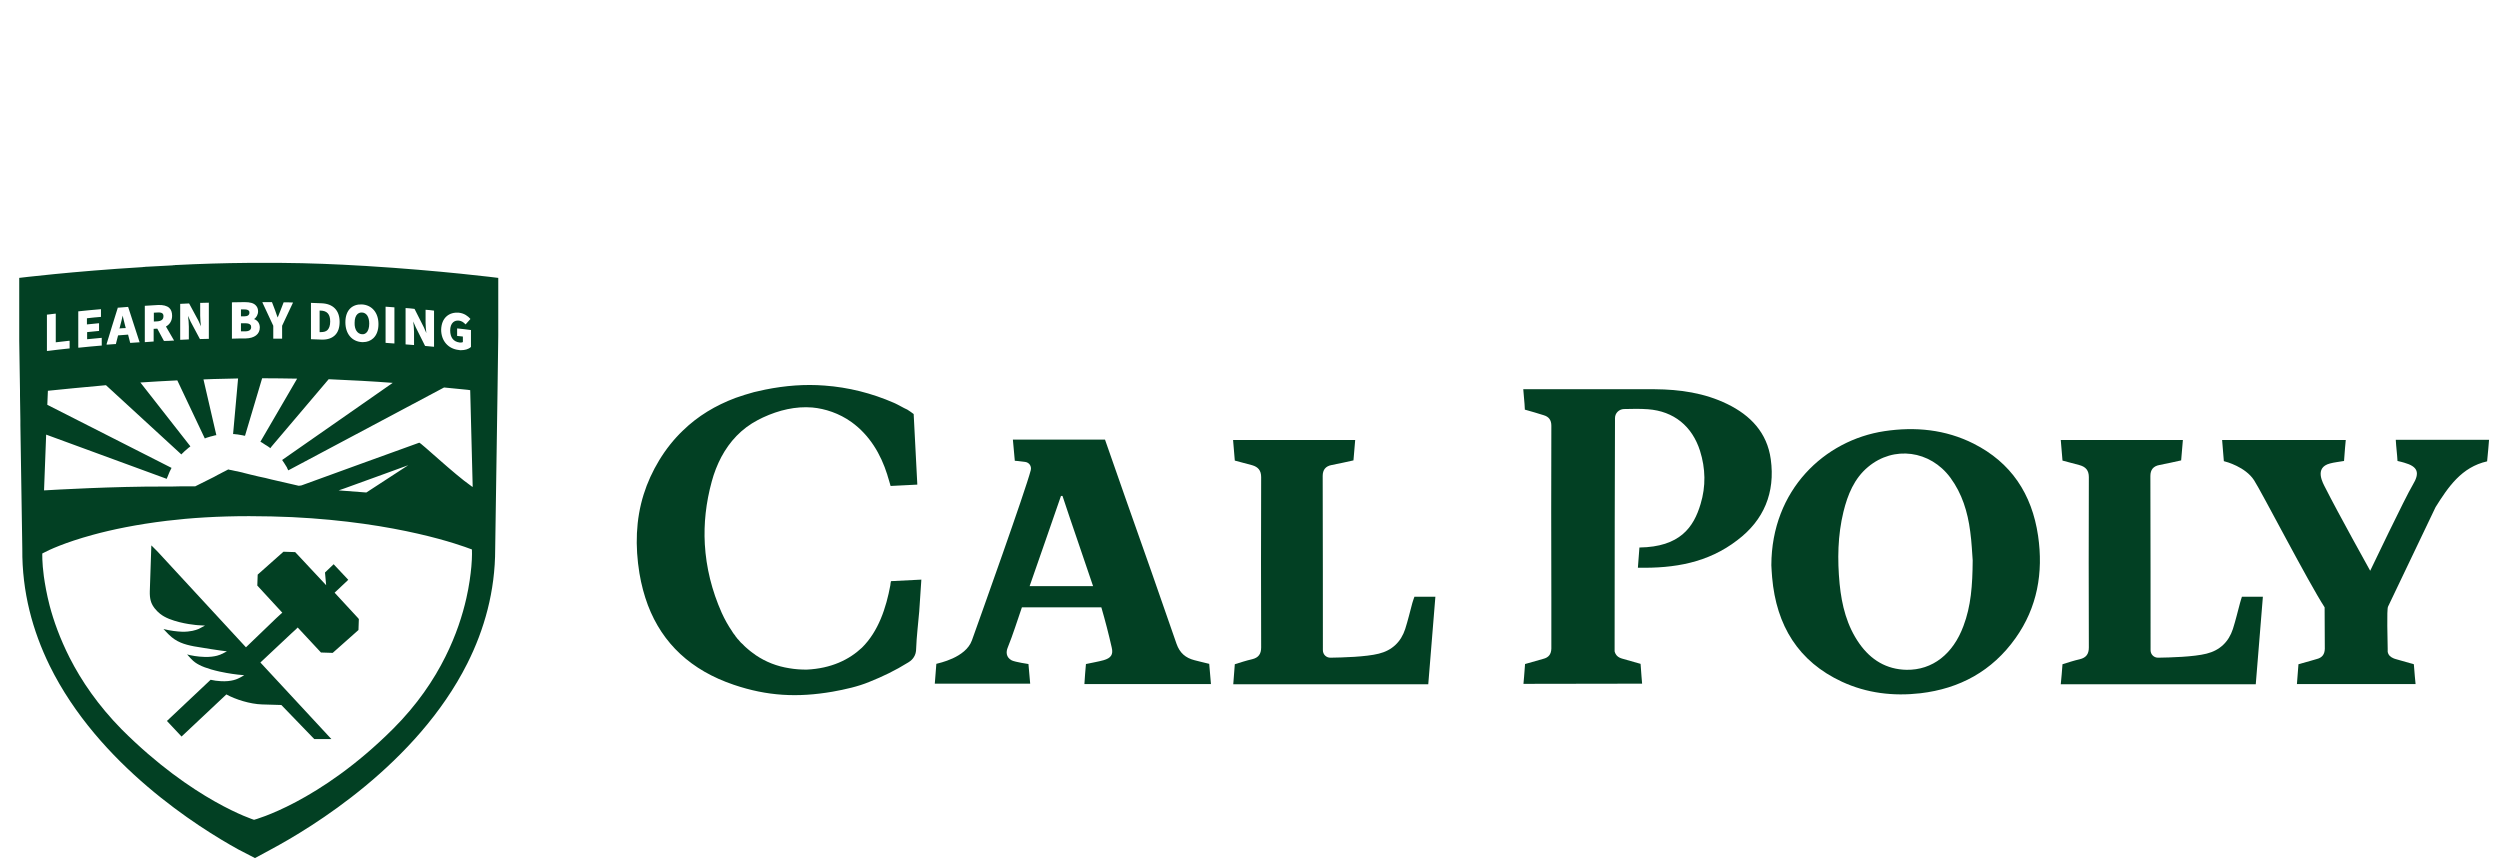
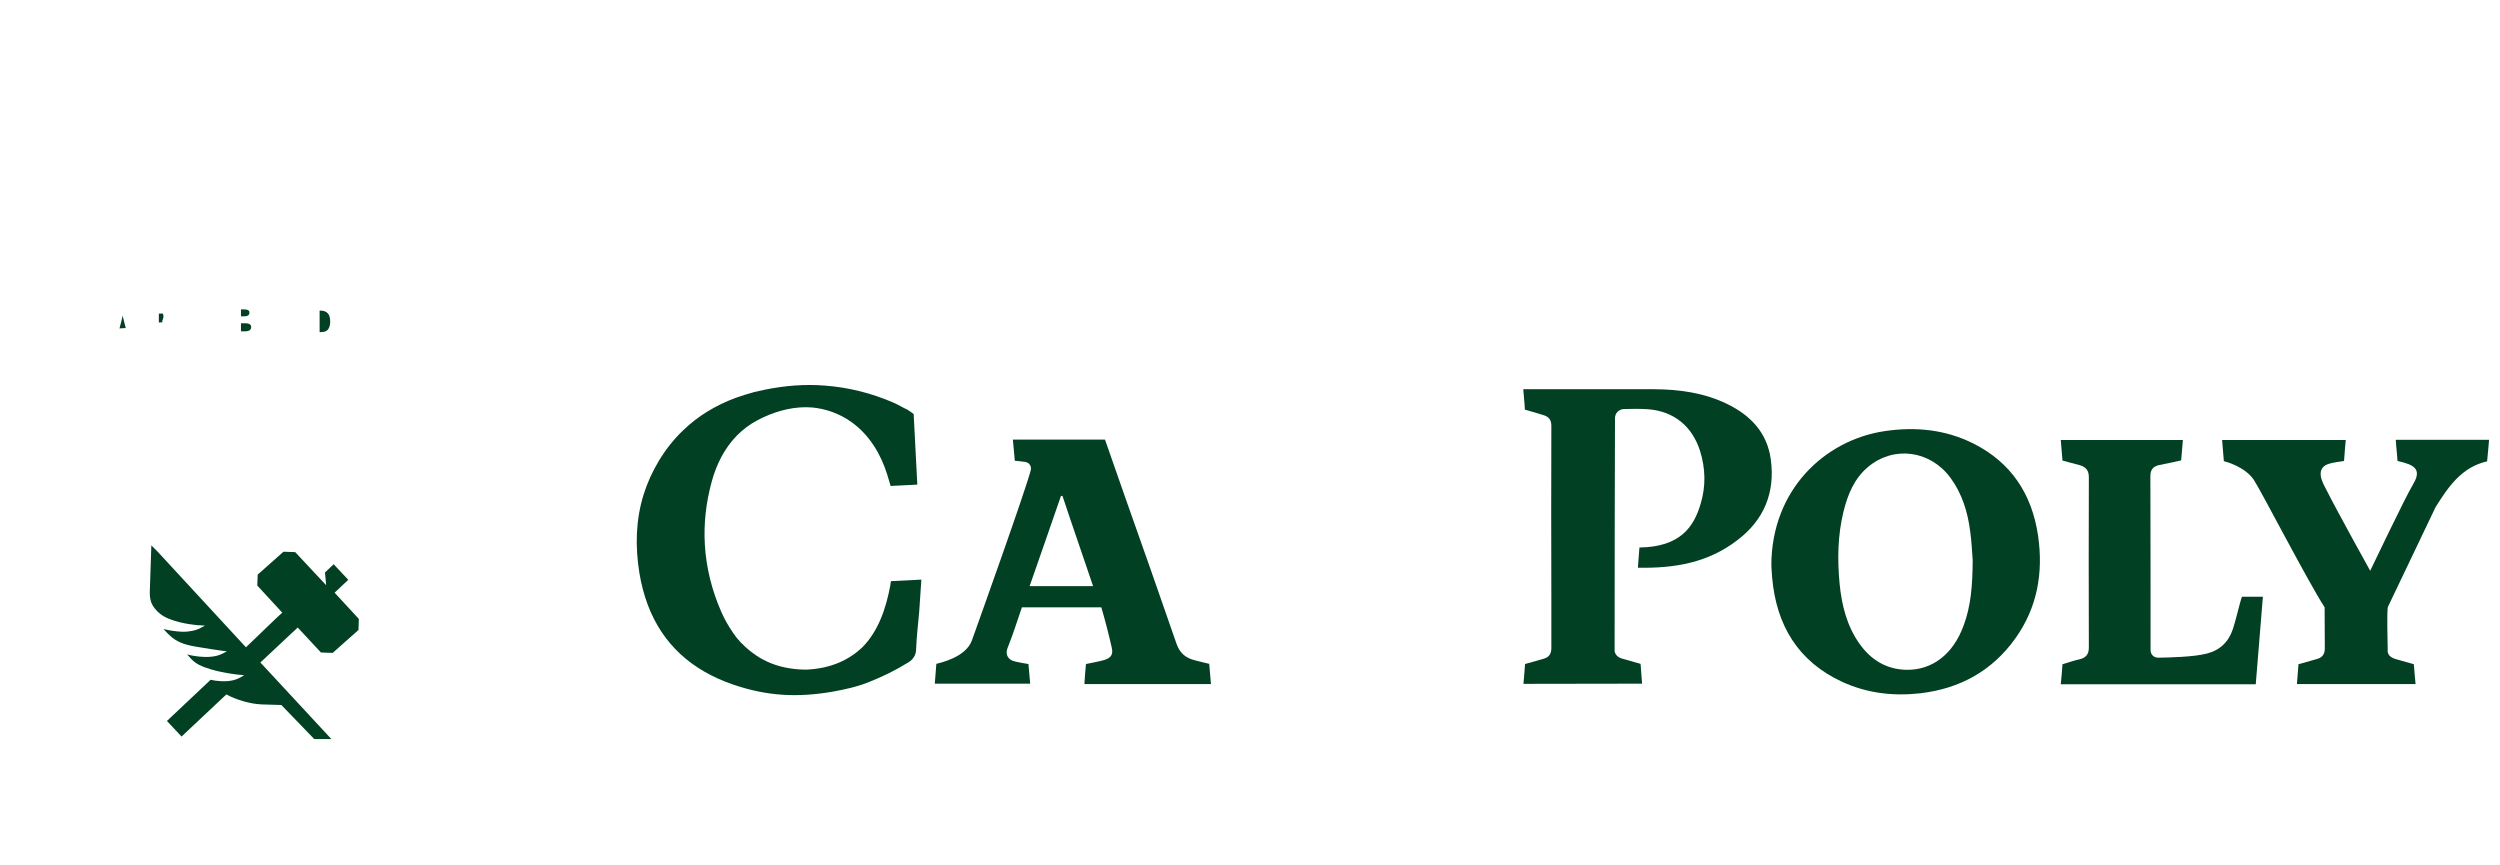
<svg xmlns="http://www.w3.org/2000/svg" version="1.1" id="Layer_1" x="0px" y="0px" width="130px" height="45px" viewBox="0 0 130 45" style="enable-background:new 0 0 130 45;" xml:space="preserve">
  <style type="text/css">
	.st0{fill:#024023;}
</style>
  <g>
    <path class="st0" d="M105.98,27.86c-0.32-2.18-1.41-3.81-3.35-4.79c-1.47-0.74-3.04-0.89-4.64-0.65c-3.11,0.47-5.87,3.05-5.88,6.97   c0.01,0.18,0.02,0.4,0.04,0.63c0.22,2.52,1.37,4.38,3.63,5.43c1.3,0.6,2.67,0.76,4.08,0.6c2.04-0.24,3.73-1.15,4.95-2.87   C105.94,31.59,106.26,29.78,105.98,27.86 M102.1,32.55c-0.54,1.46-1.61,2.3-2.96,2.28c-1.04-0.02-1.85-0.51-2.45-1.36   c-0.65-0.92-0.92-1.99-1.03-3.11c-0.12-1.26-0.1-2.52,0.2-3.75c0.22-0.89,0.56-1.73,1.28-2.33c1.34-1.12,3.23-0.86,4.28,0.56   c0.61,0.83,0.9,1.78,1.03,2.79c0.08,0.57,0.1,1.15,0.13,1.51C102.57,30.45,102.49,31.52,102.1,32.55" />
    <path class="st0" d="M62.11,34.33c-0.46-0.12-0.76-0.37-0.93-0.85c-0.87-2.53-1.76-5.04-2.65-7.56c-0.36-1.02-0.71-2.04-1.07-3.06   h-4.79l0.1,1.1c0,0,0.28,0.02,0.54,0.06c0.21,0.03,0.34,0.22,0.29,0.43c-0.27,1.05-2.61,7.59-3.06,8.85   c-0.33,0.91-1.72,1.18-1.85,1.22c-0.02,0.35-0.06,0.69-0.08,1.03h4.96c-0.03-0.36-0.06-0.7-0.09-1.02c0,0-0.68-0.1-0.87-0.19   c-0.3-0.16-0.3-0.44-0.21-0.66c0.29-0.72,0.49-1.38,0.74-2.1h4.13c0.2,0.69,0.38,1.38,0.54,2.09c0.09,0.37-0.04,0.55-0.42,0.66   c-0.29,0.08-0.6,0.13-0.92,0.2c-0.03,0.34-0.06,0.68-0.08,1.04h6.58c-0.03-0.37-0.06-0.71-0.09-1.05   C62.61,34.45,62.36,34.4,62.11,34.33 M53.54,30.48c0.56-1.59,1.09-3.14,1.63-4.69c0.02,0,0.05,0,0.08,0   c0.51,1.55,1.06,3.1,1.59,4.69H53.54z" />
-     <path class="st0" d="M73.44,31.36c-0.12,0.45-0.23,0.91-0.37,1.35c-0.22,0.67-0.68,1.11-1.37,1.28c-0.67,0.17-1.89,0.2-2.52,0.21   c-0.22,0-0.39-0.17-0.39-0.39c0-1.43,0-6.42-0.01-9.06c0-0.32,0.15-0.51,0.47-0.57c0.38-0.07,0.76-0.16,1.13-0.24   c0.03-0.38,0.09-1.06,0.09-1.06h-6.35c0,0,0.06,0.71,0.09,1.07c0.3,0.08,0.6,0.16,0.9,0.24c0.31,0.09,0.47,0.27,0.47,0.62   c-0.01,2.95-0.01,5.91,0,8.86c0,0.34-0.14,0.53-0.47,0.61c-0.31,0.07-0.61,0.17-0.9,0.26c-0.03,0.36-0.05,0.69-0.08,1.04h10.14   l0.37-4.55h-1.09C73.51,31.13,73.48,31.24,73.44,31.36" />
    <path class="st0" d="M116.48,31.36c-0.12,0.45-0.23,0.91-0.37,1.35c-0.22,0.67-0.68,1.11-1.37,1.28c-0.67,0.17-1.89,0.2-2.52,0.21   c-0.22,0-0.39-0.17-0.39-0.39c0-1.43,0-6.42-0.01-9.06c0-0.32,0.15-0.51,0.47-0.57c0.38-0.07,0.76-0.16,1.13-0.24   c0.03-0.38,0.06-0.72,0.09-1.06h-6.35c0,0,0.06,0.71,0.09,1.07c0.3,0.08,0.6,0.16,0.9,0.24c0.31,0.09,0.47,0.27,0.47,0.62   c-0.01,2.95-0.01,5.91,0,8.86c0,0.34-0.14,0.53-0.47,0.61c-0.31,0.07-0.61,0.17-0.9,0.26c-0.03,0.36-0.05,0.69-0.09,1.04h10.14   l0.37-4.55h-1.09C116.55,31.13,116.51,31.24,116.48,31.36" />
    <path class="st0" d="M46.49,20.95c-1.17-0.51-2.38-0.81-3.61-0.9c-1.02-0.08-2.05,0-3.09,0.21c-0.19,0.04-0.38,0.08-0.58,0.13   c-0.33,0.09-0.65,0.19-0.96,0.3c-1.04,0.39-1.96,0.94-2.74,1.7c-0.46,0.44-0.87,0.95-1.23,1.54c-0.35,0.58-0.62,1.17-0.81,1.78   c-0.41,1.31-0.45,2.69-0.22,4.1c0.1,0.6,0.25,1.15,0.44,1.66c0.76,2,2.25,3.39,4.47,4.14c1.74,0.59,3.31,0.67,5.12,0.36   c0.67-0.12,1.34-0.27,1.92-0.51c0.72-0.29,1.33-0.58,2.04-1.02c0.13-0.08,0.22-0.17,0.28-0.27c0.08-0.12,0.12-0.27,0.12-0.45   c0.02-0.61,0.11-1.32,0.16-1.93c0.04-0.46,0.07-1.17,0.11-1.65h0l-1.58,0.08c0,0.02-0.01,0.04-0.01,0.05   c-0.01,0.05-0.02,0.1-0.02,0.14c0,0,0,0.01,0,0.01c-0.22,1.19-0.62,2.41-1.48,3.26c-0.66,0.62-1.59,1.08-2.87,1.14c0,0,0,0-0.01,0   c-0.31,0-0.6-0.02-0.89-0.07c-0.65-0.1-1.23-0.33-1.75-0.68c-0.02-0.01-0.03-0.02-0.05-0.04c-0.08-0.05-0.15-0.11-0.22-0.16   c-0.04-0.03-0.07-0.06-0.11-0.09c-0.05-0.04-0.1-0.08-0.15-0.13c-0.05-0.04-0.09-0.09-0.14-0.14c-0.03-0.03-0.07-0.07-0.11-0.1   c-0.04-0.04-0.08-0.09-0.12-0.14c-0.04-0.04-0.08-0.08-0.11-0.13c-0.03-0.03-0.05-0.06-0.07-0.1c-0.05-0.06-0.1-0.12-0.14-0.19   c0-0.01-0.01-0.01-0.01-0.02c-0.2-0.29-0.38-0.61-0.54-0.96c-0.52-1.17-0.81-2.36-0.88-3.57c-0.06-1.08,0.06-2.16,0.36-3.26   c0.12-0.45,0.29-0.88,0.5-1.28c0.43-0.8,1.04-1.47,1.9-1.92c0.07-0.04,0.13-0.07,0.2-0.1c0.02-0.01,0.04-0.02,0.06-0.03   c0.84-0.39,1.71-0.59,2.57-0.52c0.66,0.06,1.4,0.3,2.04,0.76c0.94,0.68,1.52,1.66,1.86,2.74c0,0.01,0.01,0.03,0.01,0.04   c0.06,0.18,0.11,0.37,0.16,0.54h0c0,0,0,0,0,0l1.39-0.07v0h0l-0.19-3.67c-0.1-0.07-0.21-0.16-0.33-0.23   C46.97,21.21,46.74,21.06,46.49,20.95" />
    <path class="st0" d="M80.67,32.08v1.65c0-0.01,0-0.02,0-0.03C80.67,33.15,80.67,32.62,80.67,32.08" />
    <path class="st0" d="M92.08,23.88c-0.19-1.38-1.05-2.28-2.26-2.87c-1.19-0.58-2.47-0.76-3.77-0.77c-0.16,0-0.32,0-0.49,0   c0,0,0,0,0,0l-6.35,0c0.02,0.35,0.07,0.68,0.08,1.02c0,0.01,0,0.03,0,0.04c0.35,0.1,0.67,0.19,0.98,0.29   c0.27,0.08,0.4,0.25,0.4,0.55c-0.01,2.98-0.01,5.95,0,8.93c0,0,0,2.09,0,2.63c0,0.01,0,0.02,0,0.03c-0.01,0.29-0.14,0.46-0.42,0.53   c-0.3,0.09-0.61,0.17-0.95,0.27c0,0.01,0,0.03,0,0.04c-0.02,0.32-0.08,0.99-0.08,0.99l6.17-0.01c0,0-0.06-0.7-0.08-1.03   c0,0,0,0,0,0c-0.34-0.1-0.64-0.18-0.95-0.27c-0.22-0.06-0.35-0.18-0.4-0.38c0-0.05,0-0.1,0-0.15c0-3.46,0.01-10.17,0.02-11.98   c0-0.26,0.21-0.46,0.46-0.47c0.43-0.01,0.84-0.02,1.25,0.01c1.35,0.1,2.3,0.88,2.71,2.16c0.29,0.92,0.31,1.85,0.03,2.77   c-0.36,1.21-1.07,2.23-3.18,2.26l-0.08,1.05c1.91,0.04,3.65-0.26,5.17-1.43C91.72,27.05,92.32,25.62,92.08,23.88" />
    <path class="st0" d="M129.43,22.87h-4.85c0.02,0.38,0.07,0.73,0.09,1.1c0.16,0.04,0.26,0.06,0.35,0.09   c0.71,0.2,0.83,0.52,0.44,1.16c-0.38,0.63-2.21,4.46-2.21,4.46s-1.67-3-2.33-4.31c-0.11-0.22-0.61-1.05,0.24-1.27   c0.22-0.06,0.45-0.08,0.73-0.13c0.02-0.37,0.09-1.09,0.09-1.09h-6.43c0.03,0.39,0.06,0.75,0.09,1.1c0.13,0.03,1.12,0.3,1.57,0.99   c0.38,0.58,2.83,5.32,3.67,6.61l0.01,2.16c-0.01,0.29-0.14,0.46-0.42,0.53c-0.1,0.03-0.21,0.06-0.31,0.09   c-0.21,0.06-0.42,0.12-0.64,0.18c0,0.01-0.08,1.03-0.08,1.03c0,0,6.17,0,6.17,0c0,0-0.07-0.7-0.09-1.03c0,0,0,0,0,0   c-0.34-0.1-0.64-0.18-0.95-0.27c-0.03-0.01-0.06-0.02-0.09-0.03c-0.17-0.07-0.29-0.17-0.32-0.35c0-0.05,0-0.1,0-0.15   c0-0.36-0.06-2.07,0.02-2.2l2.47-5.17c0.66-1.05,1.35-2.08,2.68-2.38C129.36,23.76,129.43,22.87,129.43,22.87" />
    <path class="st0" d="M18.61,32.13l-1.21-1.31l0.71-0.67l-0.76-0.81l-0.45,0.43l0.06,0.66l-1.61-1.72l-0.61-0.02l-1.34,1.19   l-0.02,0.57l1.3,1.41l-0.07,0.06l-0.25,0.23l-1.57,1.51L8.2,28.69l-0.33-0.33l-0.08,2.39c-0.01,0.38,0.06,0.61,0.2,0.81   c0.02,0.02,0.03,0.05,0.05,0.07c0.17,0.21,0.36,0.39,0.75,0.55c0.7,0.28,1.51,0.33,1.51,0.33l0.36,0.02l-0.32,0.17   c0,0-0.02,0.01-0.05,0.02c-0.1,0.04-0.38,0.14-0.82,0.13C9.2,32.84,8.87,32.8,8.5,32.71c0.06,0.07,0.14,0.15,0.23,0.24   c0.02,0.02,0.04,0.04,0.06,0.06c0.38,0.37,0.78,0.5,1.3,0.6c0.49,0.09,1.39,0.22,1.4,0.22l0.31,0.04L11.55,34l-0.03,0.01   c-0.01,0.01-0.32,0.17-0.88,0.15c-0.37-0.01-0.69-0.07-0.91-0.13l0.17,0.19l0.07,0.07c0.19,0.21,0.52,0.38,1.01,0.52   c0.14,0.04,0.29,0.08,0.43,0.11c0.5,0.11,0.95,0.16,0.96,0.16l0.33,0.03l-0.19,0.11l-0.1,0.05c-0.04,0.02-0.36,0.19-0.94,0.15   c-0.17-0.01-0.34-0.03-0.51-0.07c0,0,0,0-0.01,0l0,0l-2.27,2.14l0.76,0.81l2.33-2.19c0.47,0.26,1.23,0.5,1.85,0.52l1.01,0.03   l1.71,1.77l0.89,0l-3.69-3.98l1.62-1.52l0.23-0.21l0.05-0.05l0.04-0.04l1.21,1.3l0.61,0.02l1.34-1.19l0.02-0.57L18.61,32.13z" />
    <path class="st0" d="M12.97,16.26c0-0.05-0.01-0.09-0.04-0.11c-0.04-0.04-0.11-0.06-0.22-0.06h-0.01l-0.17,0v0.36l0.17,0   C12.88,16.45,12.97,16.38,12.97,16.26" />
-     <path class="st0" d="M8.5,16.44c0-0.07-0.02-0.11-0.05-0.14c-0.05-0.04-0.13-0.06-0.26-0.05l-0.19,0.01v0.46l0.19-0.01   C8.4,16.69,8.5,16.61,8.5,16.44" />
+     <path class="st0" d="M8.5,16.44c0-0.07-0.02-0.11-0.05-0.14l-0.19,0.01v0.46l0.19-0.01   C8.4,16.69,8.5,16.61,8.5,16.44" />
    <path class="st0" d="M13.06,17.01c0-0.06-0.01-0.1-0.05-0.13c-0.05-0.05-0.13-0.07-0.26-0.07h-0.01l-0.21,0v0.42l0.21,0   C12.96,17.23,13.06,17.15,13.06,17.01" />
-     <path class="st0" d="M18.82,17.38c0.09,0.01,0.17-0.02,0.23-0.08c0.1-0.09,0.15-0.26,0.15-0.47c0-0.35-0.14-0.57-0.38-0.58   c-0.01,0-0.02,0-0.02,0c-0.08,0-0.15,0.03-0.21,0.08c-0.1,0.09-0.15,0.25-0.15,0.46C18.43,17.13,18.58,17.36,18.82,17.38" />
    <path class="st0" d="M17.03,17.16c0.09-0.09,0.14-0.24,0.14-0.44c0-0.38-0.16-0.56-0.5-0.57l-0.05,0v1.12l0.05,0   C16.84,17.27,16.95,17.24,17.03,17.16" />
-     <path class="st0" d="M24.58,25.32C24.58,25.32,24.58,25.32,24.58,25.32c-0.01,0-0.01-0.01-0.02-0.01   c-0.02-0.01-0.04-0.02-0.06-0.04h0c-0.88-0.61-2.61-2.25-2.7-2.25c-0.02,0-6.12,2.22-6.12,2.22c-0.01,0-0.09,0.02-0.15,0.02   l-0.3-0.07l-1.13-0.26l-0.16-0.04l-0.16-0.04l-0.05-0.01l-0.14-0.03l-0.14-0.03l-0.42-0.1l-0.12-0.03l-0.2-0.05l-0.11-0.03   l-0.26-0.06l-0.11-0.02l-0.18-0.04l-0.11-0.02l-0.07-0.02l-0.19,0.1l-0.1,0.05l-0.15,0.08l-0.1,0.05l-0.2,0.11l-0.1,0.05   l-0.16,0.08l-0.1,0.05l-0.28,0.14l-0.12,0.06l-0.22,0.11c-0.02,0-0.04,0-0.06,0c-0.12,0-0.23,0-0.32,0c-0.24,0-0.39,0-0.39,0   C9.13,25.3,8.84,25.3,8.56,25.3c-2.66-0.01-5.75,0.17-6.27,0.2l0.11-2.9l6.27,2.3c0.01-0.03,0.02-0.07,0.04-0.1   c0.01-0.03,0.03-0.07,0.04-0.1c0.02-0.06,0.05-0.12,0.07-0.17c0.02-0.03,0.03-0.07,0.05-0.1c0.02-0.03,0.03-0.06,0.05-0.1   l-6.46-3.28l0.03-0.73c0.77-0.08,1.8-0.18,3.02-0.29l3.92,3.6c0.02-0.03,0.05-0.05,0.08-0.08c0.03-0.03,0.05-0.05,0.08-0.08   c0.05-0.04,0.09-0.08,0.14-0.12c0.03-0.02,0.06-0.05,0.08-0.07c0.03-0.02,0.06-0.04,0.09-0.07l-2.6-3.32   c0.61-0.04,1.26-0.08,1.92-0.11l1.43,3.02c0.03-0.01,0.07-0.03,0.1-0.04c0.03-0.01,0.07-0.02,0.1-0.03   c0.06-0.02,0.12-0.04,0.18-0.05c0.04-0.01,0.07-0.02,0.11-0.03c0.04-0.01,0.07-0.02,0.11-0.02l-0.67-2.9   c0.17-0.01,0.34-0.01,0.51-0.02c0.43-0.01,0.86-0.02,1.29-0.03l-0.26,2.89c0.04,0,0.07,0,0.11,0.01c0.04,0,0.07,0.01,0.11,0.01   c0.06,0.01,0.12,0.02,0.18,0.03c0.04,0.01,0.07,0.01,0.11,0.02c0.04,0.01,0.07,0.02,0.11,0.02l0.89-2.99h0.01   c0.61,0,1.21,0.01,1.81,0.02l-1.91,3.28c0.03,0.02,0.06,0.03,0.09,0.05c0.03,0.02,0.06,0.04,0.09,0.06c0.05,0.03,0.1,0.07,0.16,0.1   c0.03,0.02,0.06,0.04,0.09,0.06c0.03,0.02,0.05,0.04,0.08,0.06l0,0.01l0.01-0.01c0,0,0,0,0,0l0.06-0.08l2.97-3.5   c1.17,0.05,2.3,0.11,3.33,0.19l-5.75,4.01c0.02,0.03,0.04,0.06,0.06,0.09c0.02,0.03,0.04,0.06,0.06,0.09   c0.02,0.03,0.03,0.05,0.05,0.08c0.02,0.03,0.03,0.05,0.05,0.08c0.02,0.03,0.04,0.06,0.05,0.1c0.02,0.03,0.03,0.06,0.05,0.1   l8.1-4.31c0.45,0.04,0.86,0.08,1.22,0.12c0.05,0.01,0.1,0.01,0.14,0.02L24.58,25.32L24.58,25.32z M17.61,25.5   c0.03-0.01,0.13-0.05,0.29-0.1c0.87-0.31,3.33-1.21,3.33-1.21l0,0c0,0,0,0,0,0l-2.18,1.42h0h0L17.61,25.5   C17.61,25.5,17.61,25.5,17.61,25.5L17.61,25.5z M24.51,29.47c-0.04,0.42-0.11,0.98-0.26,1.64c-0.2,0.88-0.53,1.92-1.09,3.04   c-0.6,1.21-1.47,2.5-2.71,3.74c-3.85,3.85-7.24,4.74-7.24,4.74s-3.17-0.99-6.88-4.7C5.1,36.68,4.23,35.4,3.62,34.2   c-0.5-0.99-0.83-1.91-1.04-2.71c-0.15-0.58-0.24-1.1-0.3-1.52c-0.1-0.74-0.08-1.19-0.08-1.19s0.03-0.01,0.08-0.04   c0.24-0.13,1.08-0.53,2.55-0.93c0.99-0.27,2.27-0.54,3.85-0.73c1.24-0.15,2.66-0.24,4.28-0.24c0.78,0,1.52,0.02,2.22,0.05   c5.57,0.27,8.82,1.48,9.3,1.66c0.04,0.02,0.06,0.02,0.06,0.02S24.56,28.92,24.51,29.47 M2.44,16.36l0.02,0   c0.14-0.02,0.28-0.03,0.41-0.05l0.03,0v1.49c0.23-0.03,0.46-0.05,0.69-0.08l0.03,0v0.4l-0.02,0c-0.38,0.04-0.76,0.08-1.13,0.13   l-0.03,0V16.36z M4.05,16.19l0.02,0c0.38-0.04,0.77-0.08,1.15-0.11l0.03,0v0.4l-0.02,0c-0.24,0.02-0.47,0.04-0.71,0.07v0.32   c0.2-0.02,0.4-0.04,0.6-0.06l0.03,0v0.4l-0.02,0c-0.2,0.02-0.4,0.04-0.6,0.06v0.37c0.24-0.02,0.49-0.05,0.73-0.07l0.03,0v0.4   l-0.02,0c-0.38,0.03-0.78,0.07-1.17,0.11l-0.03,0V16.19z M5.54,17.9c0.19-0.63,0.38-1.25,0.58-1.88l0-0.02l0.02,0   c0.17-0.01,0.33-0.03,0.5-0.04l0.02,0l0.01,0.02l0.59,1.82l-0.03,0c-0.15,0.01-0.29,0.02-0.44,0.03l-0.02,0l-0.11-0.43   c-0.17,0.01-0.35,0.03-0.52,0.04c-0.04,0.14-0.07,0.29-0.11,0.43l0,0.02l-0.02,0c-0.14,0.01-0.28,0.02-0.42,0.03l-0.04,0L5.54,17.9   z M7.54,15.9l0.02,0c0.22-0.01,0.44-0.03,0.66-0.04c0.26-0.01,0.46,0.04,0.58,0.15c0.1,0.09,0.15,0.23,0.15,0.41   c0,0.25-0.11,0.44-0.32,0.56c0.13,0.23,0.27,0.46,0.4,0.69l0.02,0.04l-0.04,0c-0.15,0.01-0.31,0.02-0.46,0.02l-0.02,0l-0.01-0.01   c-0.11-0.21-0.23-0.42-0.34-0.63c-0.06,0-0.13,0.01-0.19,0.01v0.66l-0.02,0c-0.14,0.01-0.28,0.02-0.41,0.03l-0.03,0V15.9z    M9.36,15.8l0.02,0c0.14-0.01,0.28-0.01,0.43-0.02l0.02,0l0.01,0.01c0.16,0.3,0.32,0.6,0.48,0.89l0.13,0.29   c-0.02-0.17-0.04-0.37-0.04-0.55v-0.67l0.02,0c0.13,0,0.26-0.01,0.4-0.01l0.03,0v1.88l-0.02,0c-0.14,0-0.28,0.01-0.42,0.01l-0.02,0   l-0.01-0.01c-0.16-0.3-0.32-0.6-0.48-0.9l-0.13-0.29c0,0.01,0,0.02,0,0.03c0.02,0.16,0.04,0.35,0.04,0.52v0.67l-0.02,0   c-0.13,0.01-0.26,0.01-0.4,0.02l-0.03,0V15.8z M12.07,15.72l0.02,0c0.21,0,0.42-0.01,0.63-0.01c0.28,0,0.47,0.05,0.58,0.17   c0.08,0.08,0.12,0.18,0.12,0.31c0,0.17-0.09,0.33-0.21,0.4c0.19,0.07,0.3,0.23,0.3,0.44c0,0.35-0.28,0.56-0.74,0.57   c-0.23,0-0.45,0-0.68,0.01l-0.03,0V15.72z M13.68,15.71c0.15,0,0.3,0,0.44,0l0.02,0l0.01,0.02c0.05,0.14,0.11,0.28,0.16,0.42   c0.03,0.09,0.06,0.17,0.09,0.26l0.04,0.1c0.02-0.05,0.04-0.1,0.06-0.15c0.03-0.07,0.05-0.13,0.08-0.2l0.17-0.44l0.02,0   c0.14,0,0.29,0,0.43,0.01l0.04,0l-0.02,0.04c-0.18,0.39-0.37,0.78-0.55,1.17v0.67l-0.03,0c-0.14,0-0.28,0-0.41,0l-0.02,0v-0.67   c-0.18-0.39-0.37-0.79-0.55-1.18l-0.02-0.04L13.68,15.71z M16.16,15.75l0.03,0c0.17,0.01,0.35,0.01,0.52,0.02   c0.61,0.02,0.95,0.37,0.95,0.97c0,0.3-0.08,0.54-0.25,0.7c-0.15,0.14-0.36,0.22-0.63,0.22c-0.02,0-0.03,0-0.05,0   c-0.18-0.01-0.36-0.01-0.54-0.02l-0.02,0V15.75z M18.22,16.03c0.15-0.14,0.35-0.21,0.6-0.2c0.52,0.03,0.86,0.43,0.86,1.02   c0,0.32-0.09,0.57-0.27,0.74c-0.14,0.13-0.32,0.2-0.53,0.2c-0.02,0-0.04,0-0.06,0c-0.52-0.03-0.86-0.43-0.86-1.03   C17.96,16.44,18.05,16.19,18.22,16.03 M20.05,15.95l0.03,0c0.14,0.01,0.28,0.02,0.41,0.03l0.02,0v1.88l-0.03,0   c-0.14-0.01-0.28-0.02-0.41-0.03l-0.02,0V15.95z M21.09,16.02l0.03,0c0.14,0.01,0.28,0.02,0.42,0.04l0.01,0l0.01,0.01   c0.16,0.32,0.32,0.64,0.48,0.95l0.13,0.3c0,0,0,0,0,0c-0.02-0.17-0.04-0.37-0.04-0.54v-0.67l0.03,0c0.13,0.01,0.26,0.02,0.39,0.04   l0.02,0v1.88l-0.03,0c-0.14-0.01-0.28-0.03-0.42-0.04l-0.01,0l-0.01-0.01c-0.16-0.32-0.32-0.64-0.48-0.96l-0.13-0.3   c0,0.01,0,0.01,0,0.02c0.02,0.17,0.04,0.35,0.04,0.52v0.68l-0.03,0c-0.13-0.01-0.26-0.02-0.39-0.03l-0.02,0V16.02z M23.22,16.45   c0.17-0.15,0.39-0.21,0.64-0.19c0.29,0.03,0.48,0.19,0.59,0.31l0.01,0.02l-0.25,0.28l-0.02-0.02c-0.09-0.09-0.18-0.16-0.33-0.18   c-0.12-0.01-0.22,0.02-0.3,0.09c-0.1,0.09-0.15,0.24-0.15,0.42c0,0.37,0.17,0.59,0.49,0.63c0.06,0.01,0.13,0,0.17-0.02V17.5   c-0.09-0.01-0.19-0.02-0.28-0.03l-0.02,0v-0.39l0.03,0c0.22,0.02,0.45,0.05,0.67,0.08l0.02,0v0.88l-0.01,0.01   c-0.12,0.11-0.31,0.16-0.51,0.16c-0.04,0-0.07,0-0.11-0.01c-0.56-0.06-0.92-0.48-0.92-1.06C22.95,16.85,23.04,16.61,23.22,16.45    M19.02,13.83c-0.06,0-0.12-0.01-0.18-0.01c-1.33-0.08-2.76-0.14-4.22-0.15c-0.04,0-0.07,0-0.11,0c-0.04,0-0.07,0-0.11,0   c-0.26,0-0.52,0-0.79,0c-0.16,0-0.33,0-0.49,0c-0.04,0-0.07,0-0.11,0c-0.04,0-0.07,0-0.11,0c-1.26,0.01-2.52,0.05-3.72,0.11   c-0.04,0-0.07,0-0.11,0.01c-0.04,0-0.07,0-0.11,0.01c-0.45,0.02-0.89,0.05-1.32,0.07c-0.04,0-0.08,0-0.11,0.01   c-0.04,0-0.08,0-0.11,0.01C3.76,14.11,1,14.45,1,14.45v3.28l0.04,2.59l0,0.12l0,0.01l0,0.11l0.02,1.31l0,0.12l0,0.12l0.1,6.43   c-0.02,2.25,0.54,4.27,1.42,6.07c2.54,5.17,7.78,8.44,9.81,9.56l0.87,0.45l0.83-0.45c2.11-1.13,7.58-4.44,10.21-9.67   c0.89-1.77,1.45-3.76,1.45-5.95l0.12-8.1l0.04-3.01v-2.99C25.91,14.45,22.94,14.07,19.02,13.83" />
    <path class="st0" d="M6.5,16.91c-0.03-0.11-0.06-0.24-0.09-0.36c-0.01-0.05-0.02-0.09-0.03-0.14c-0.04,0.17-0.08,0.36-0.13,0.53   c-0.01,0.05-0.02,0.09-0.04,0.14c0.11-0.01,0.22-0.02,0.33-0.02L6.5,16.91z" />
  </g>
</svg>